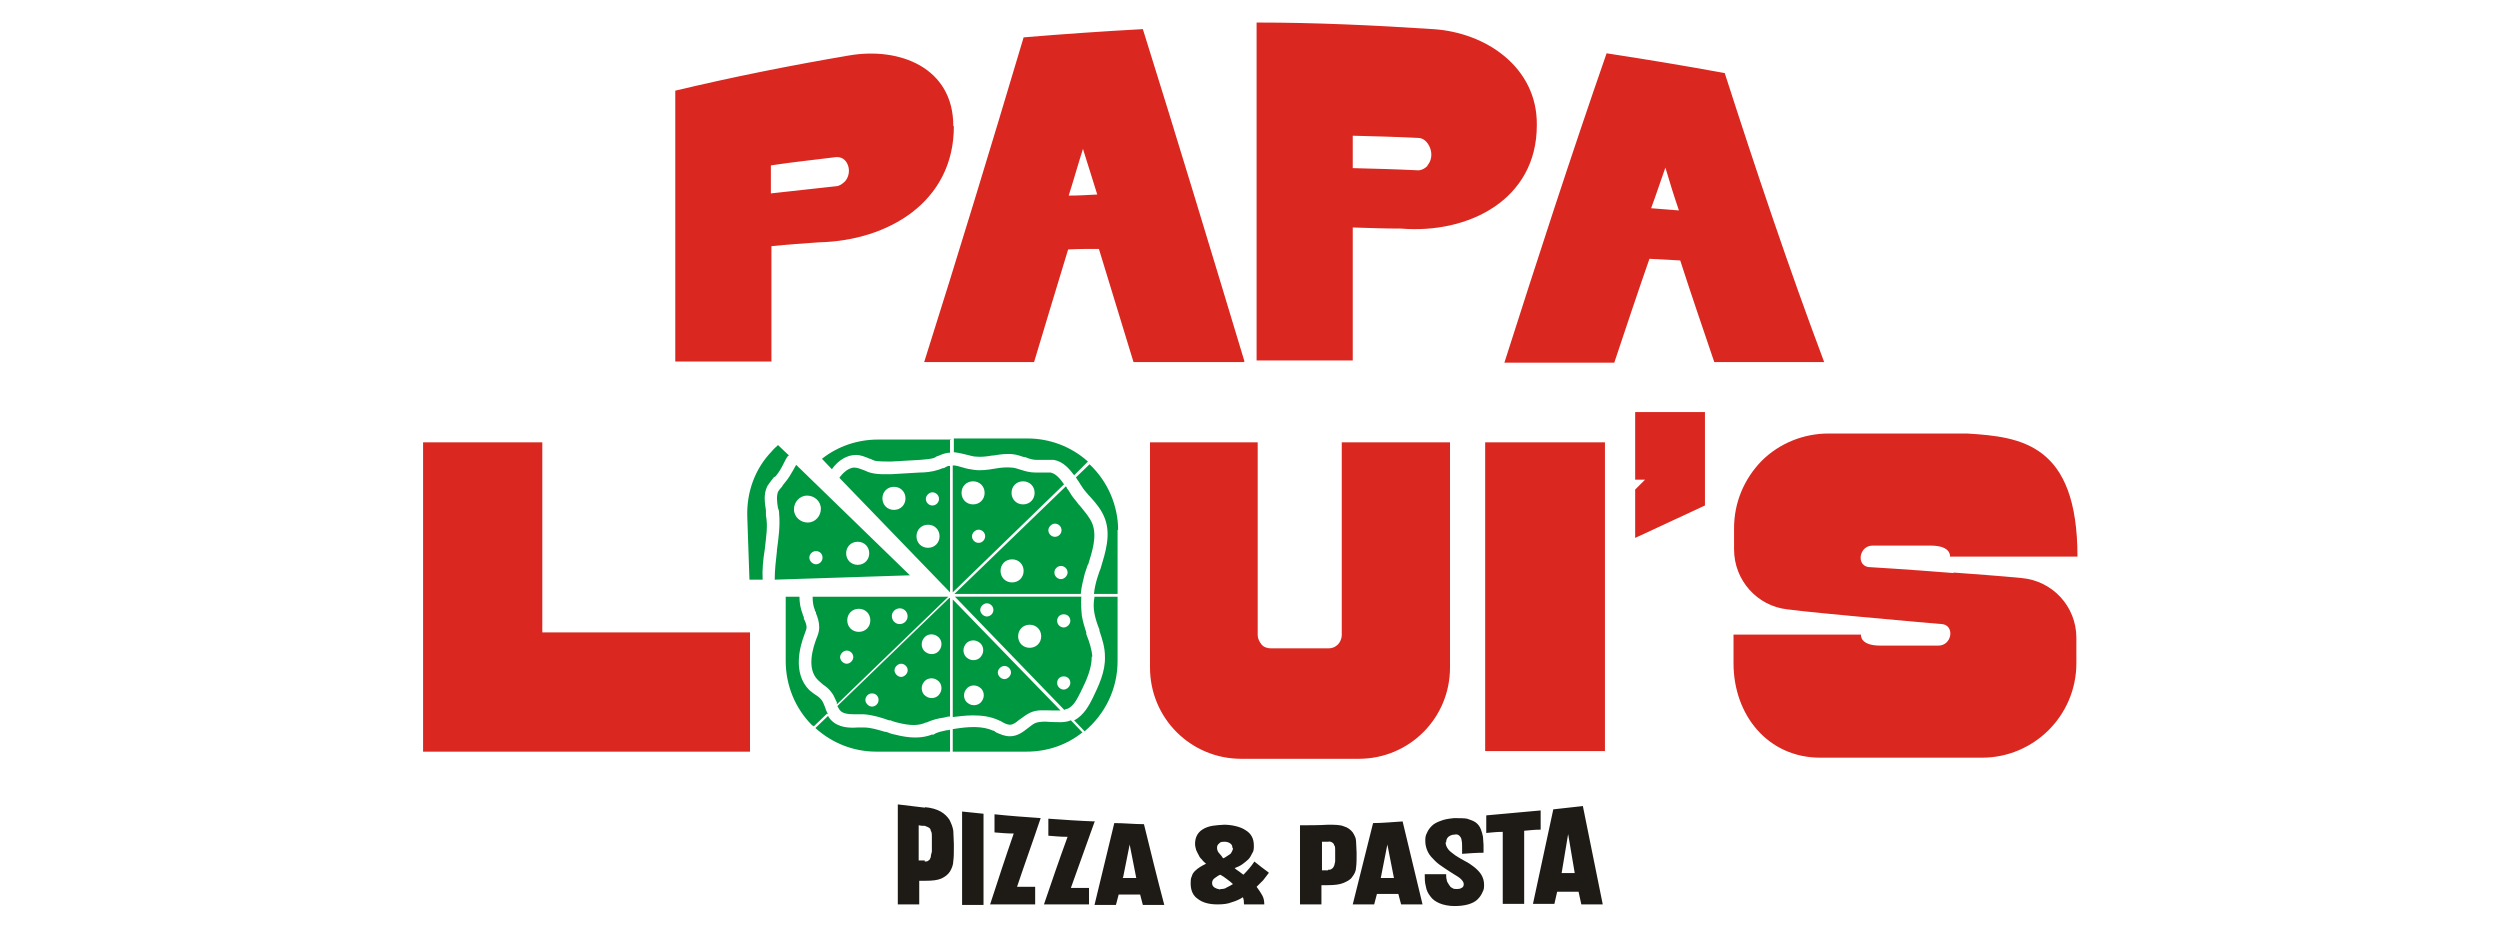
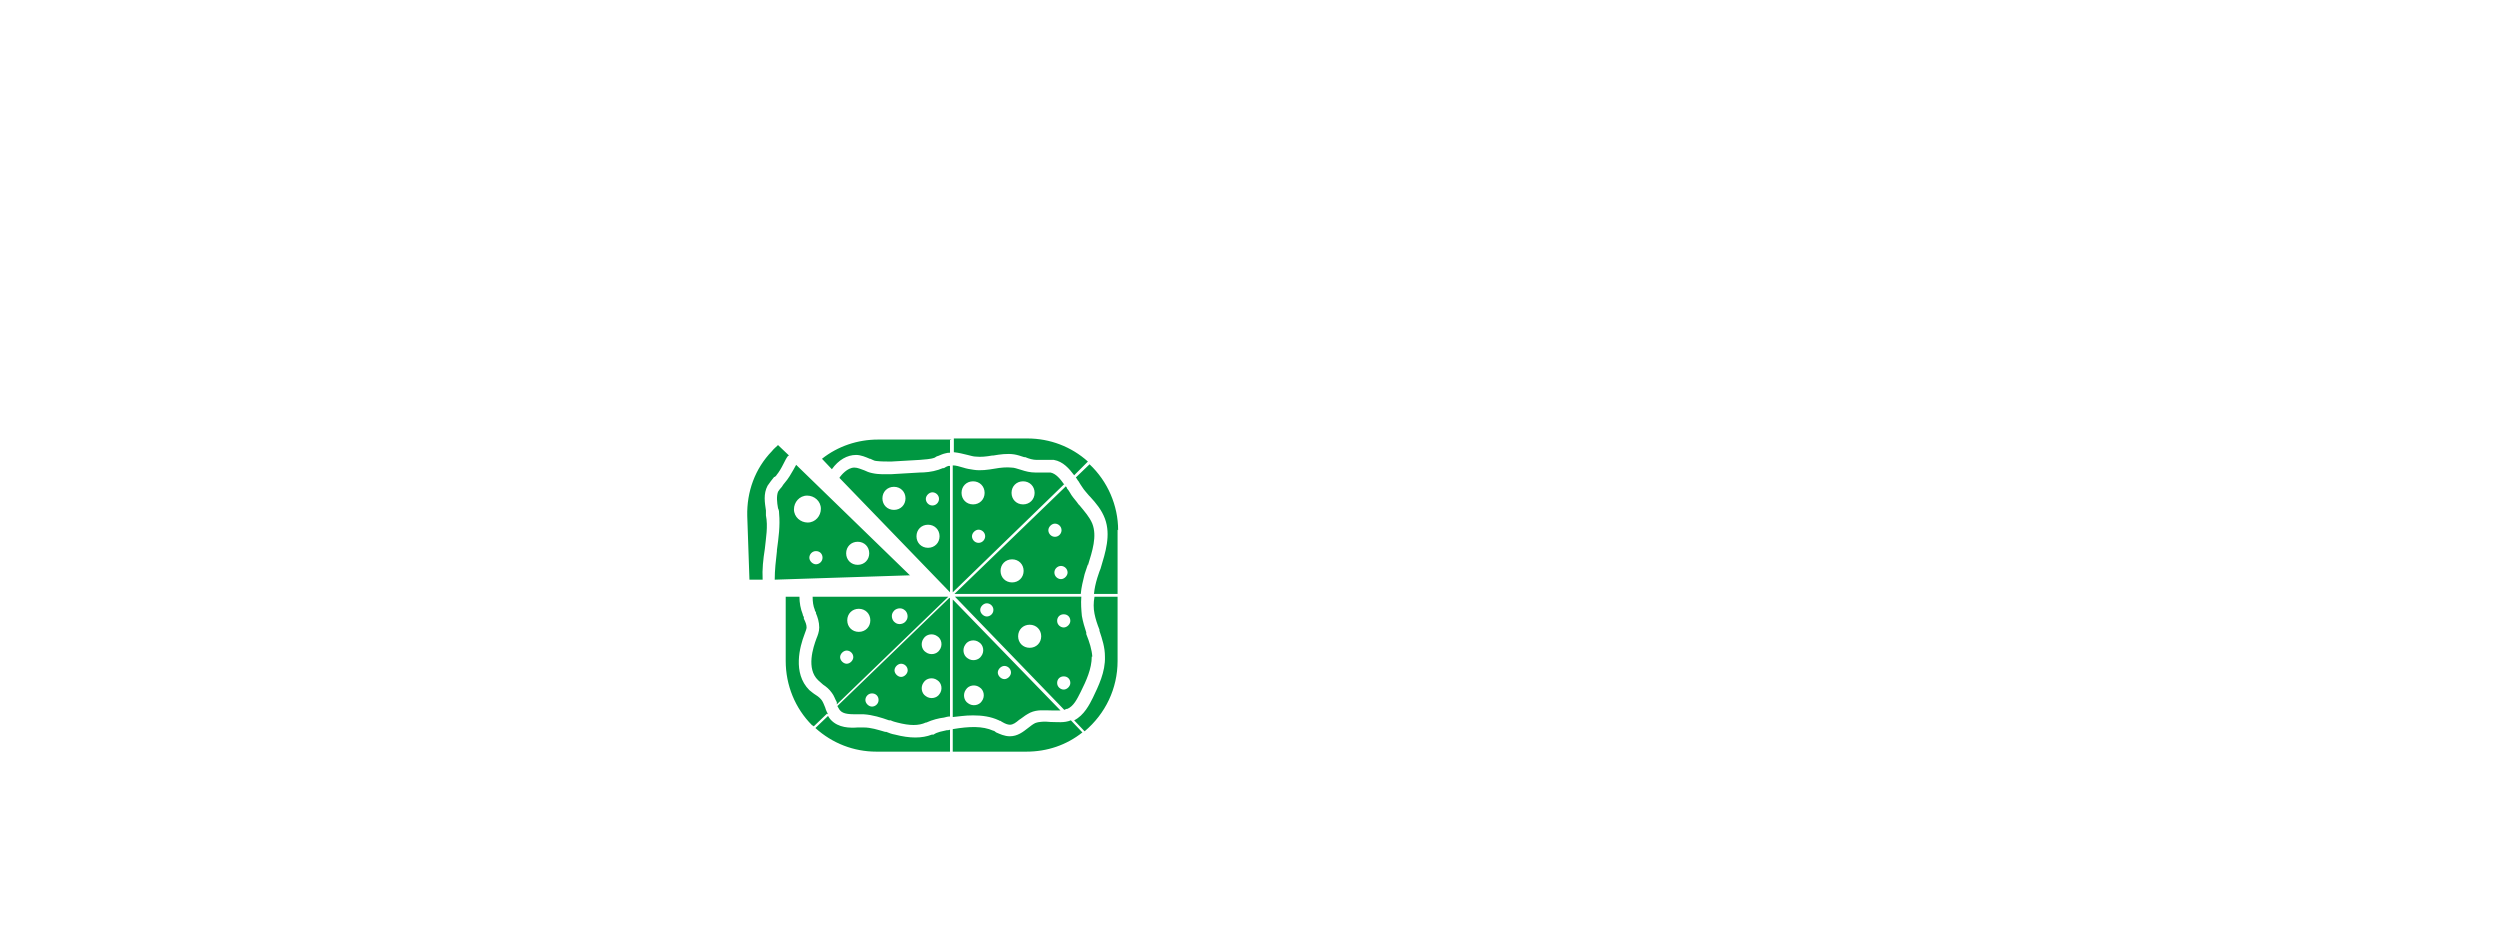
<svg xmlns="http://www.w3.org/2000/svg" id="Layer_1" data-name="Layer 1" version="1.1" viewBox="0 0 455 169">
  <defs>
    <style>
      .cls-1 {
        fill: #da271f;
      }

      .cls-1, .cls-2, .cls-3 {
        stroke-width: 0px;
      }

      .cls-2 {
        fill: #009741;
      }

      .cls-3 {
        fill: #1e1a16;
      }
    </style>
  </defs>
-   <path class="cls-1" d="M173.6,23c0,13.8-12,20.8-24.5,21.1-2.9.2-5.8.4-8.7.7,0,7,0,14,0,21-5.8,0-11.7,0-17.5,0V16.5c10.5-2.5,21-4.6,31.6-6.4,9.2-1.6,19,2.2,19,12.8M226.3,65.9h-20c-2.1-6.9-4.2-13.7-6.3-20.6-1.9,0-3.8,0-5.6.1-2.1,6.8-4.1,13.6-6.2,20.5h-20c6.2-19.6,12.2-39.3,18.1-59.1,7.2-.6,14.4-1.1,21.7-1.5,6.3,20.1,12.4,40.3,18.5,60.5ZM199.7,35.4c-.9-2.8-1.7-5.5-2.6-8.3-.9,2.8-1.7,5.7-2.6,8.5,1.7,0,3.4-.1,5.2-.2ZM279.7,22.8c0,13.6-12.5,19.8-24.7,18.8-2.9,0-5.8-.1-8.8-.2,0,8.1,0,16.2,0,24.2-5.8,0-11.7,0-17.5,0,0-20.5,0-41,0-61.5,10.7,0,21.4.5,32.1,1.2,9.7.6,19,7,18.9,17.4ZM259.8,30.1c.7-.8.9-2,.5-3.1-.4-1.1-1.2-1.9-2.2-1.9-4-.2-7.9-.3-11.9-.4,0,2,0,3.9,0,5.9,4,.1,7.9.2,11.9.4.6,0,1.2-.3,1.7-.8ZM332,65.9h-20c-2.1-6.2-4.2-12.3-6.2-18.5-1.9-.1-3.7-.2-5.6-.3-2.2,6.3-4.3,12.6-6.4,18.9h-20c6-18.8,12.1-37.6,18.6-56.3,7.2,1.1,14.4,2.3,21.5,3.6,5.7,17.7,11.6,35.3,18.1,52.6ZM305.6,38.4c-.9-2.6-1.7-5.2-2.5-7.9-.9,2.5-1.7,5-2.6,7.4,1.7.1,3.4.3,5.1.4ZM153.8,33c.7-.8.9-2,.5-3-.4-1-1.2-1.5-2.2-1.4-3.9.5-7.9.9-11.8,1.5,0,1.7,0,3.4,0,5.1,3.9-.4,7.9-.9,11.8-1.3.6,0,1.2-.4,1.7-.9h0Z" />
-   <path class="cls-3" d="M168.3,146.9c1.2.1,2.2.4,2.9.8.7.4,1.2.9,1.6,1.5.3.6.6,1.3.7,2,0,.7.1,1.6.1,2.4,0,.3,0,.4,0,.7,0,.9,0,1.7-.1,2.4,0,.7-.3,1.4-.6,1.9-.3.5-.9,1-1.6,1.3-.7.3-1.6.4-2.9.4-.5,0-.7,0-1.1,0,0,1.4,0,2.8,0,4.3h-3.9v-18.2c1.7.2,3.4.4,5,.6M175.1,147.7c1.3.1,2.6.3,3.9.4,0,5.5,0,11,0,16.6-1.3,0-2.6,0-3.9,0,0-5.6,0-11.3,0-16.9ZM189.4,148.9c-1.4,4.2-2.9,8.3-4.3,12.5,1.3,0,2,0,3.3,0,0,1.3,0,1.9,0,3.2-2.7,0-5.5,0-8.2,0,1.4-4.3,2.8-8.6,4.3-12.9-1.4,0-2.1-.1-3.5-.2,0-1.3,0-2,0-3.3,2.8.3,5.6.5,8.5.7ZM199.2,149.6c-1.4,4-2.9,8-4.3,12,1.3,0,2,0,3.3,0,0,1.2,0,1.8,0,3-2.7,0-5.5,0-8.2,0,1.4-4.1,2.8-8.2,4.3-12.3-1.4,0-2.1-.1-3.5-.2,0-1.2,0-1.9,0-3.1,2.8.2,5.6.4,8.5.5ZM208.2,150c1.2,4.9,2.4,9.8,3.7,14.7-1.3,0-2.6,0-3.9,0-.2-.7-.3-1.1-.5-1.9-1.6,0-2.3,0-3.9,0-.2.8-.3,1.1-.5,1.9-1.3,0-2.6,0-3.9,0,1.2-5,2.4-9.9,3.6-14.9,1.8,0,3.6.2,5.4.2ZM204.3,159.8c1,0,1.5,0,2.5,0-.4-2-.8-4-1.2-6.1-.4,2-.8,4-1.2,6ZM230.9,158.9c-.3.4-.7.9-1,1.3-.4.4-.8.8-1.2,1.2.4.5.7,1,1,1.5.3.5.4,1.1.4,1.7h-3.7c0-.4,0-.9-.2-1.3-.6.4-1.3.7-2,.9-.7.3-1.6.4-2.6.4-1.5,0-2.7-.3-3.6-1-.9-.6-1.3-1.6-1.3-2.8,0-.5,0-.9.2-1.3.1-.4.3-.7.6-1,.3-.3.6-.5.9-.7.3-.2.7-.4,1.1-.6-.2-.2-.5-.4-.7-.7-.2-.2-.5-.5-.6-.8-.2-.3-.3-.6-.5-1-.1-.4-.2-.7-.2-1.1,0-1.1.4-2,1.3-2.6,1.2-.8,2.6-.8,4-.9,1.2,0,2.9.3,3.9,1,1,.6,1.5,1.5,1.5,2.8,0,.5,0,1-.3,1.4-.2.4-.4.8-.7,1.1-.3.3-.7.6-1.1.9-.4.3-.9.5-1.4.7.2.2.5.4.8.6.3.2.5.4.8.6.8-.8,1.4-1.5,2-2.4,1,.8,1.5,1.2,2.6,2ZM222.1,161.8c.4,0,.8,0,1.2-.3.4-.2.8-.4,1.1-.6-.3-.3-.7-.6-1.1-.9-.4-.3-.8-.6-1.2-.8-.3.1-.6.3-1,.6-.3.2-.5.5-.5.9,0,.3.1.6.4.8.3.2.6.3,1.1.4ZM224.3,154.3c0-.3-.1-.6-.4-.8-.3-.2-.6-.3-1-.3-.4,0-.8,0-1,.3-.3.2-.4.5-.4.8s.1.7.4,1c.3.3.5.6.7.9.2,0,.4-.2.6-.3.2-.1.4-.3.6-.4.2-.1.3-.3.4-.5.1-.2.2-.4.2-.6ZM241.7,150.1c1.2,0,2.2,0,2.9.3.7.2,1.2.6,1.6,1.1.3.5.6,1,.6,1.6,0,.6.1,1.3.1,2.1v.6c0,.7,0,1.4-.1,2.1,0,.6-.3,1.2-.7,1.7-.3.5-.9.8-1.6,1.1-.7.3-1.7.4-2.9.4-.5,0-.7,0-1.1,0,0,1.4,0,2.1,0,3.5-1.3,0-2.6,0-3.9,0,0-4.8,0-9.6,0-14.4,1.7,0,3.4,0,5.1-.1ZM241.7,158.3c.3,0,.5,0,.7-.2.2-.1.3-.3.4-.5s.1-.5.2-.8c0-.3,0-.7,0-1.1,0-.4,0-.8,0-1.1,0-.3,0-.6-.2-.8,0-.2-.2-.4-.4-.5-.2-.1-.4-.2-.7-.1-.5,0-.7,0-1.1,0,0,1.7,0,3.5,0,5.2.5,0,.7,0,1.1,0ZM255.3,149.6c1.2,5,2.4,10,3.6,15-1.3,0-2.6,0-3.9,0-.2-.8-.3-1.1-.5-1.9-1.6,0-2.3,0-3.9,0-.2.8-.3,1.1-.5,1.9-1.3,0-2.6,0-3.9,0,1.2-4.9,2.5-9.9,3.7-14.8,1.8,0,3.6-.2,5.4-.3ZM251.3,159.8c1,0,1.5,0,2.4,0-.4-2-.8-4.1-1.2-6.1-.4,2-.8,4.1-1.2,6.1ZM263.1,153.3c0,.5.2.9.5,1.3.3.4.8.7,1.3,1.1.5.3,1.1.7,1.7,1,.6.3,1.2.7,1.7,1.1.5.4,1,.9,1.3,1.4.3.5.5,1.1.5,1.8,0,.5,0,.9-.3,1.4-.2.5-.5.9-.9,1.3-.4.4-1,.7-1.7.9-.7.2-1.5.3-2.5.3s-2-.2-2.7-.5c-.7-.3-1.3-.7-1.7-1.3-.4-.5-.7-1.1-.8-1.8-.2-.7-.2-1.4-.2-2.2,1.3,0,2.6,0,3.9,0,0,.4,0,.7.1,1,0,.3.2.6.4.9.2.3.3.5.6.6.2.2.5.2.8.2.3,0,.6,0,.9-.2.3-.1.4-.4.4-.7,0-.3-.2-.6-.5-.9-.3-.3-.8-.6-1.3-.9-.5-.3-1.1-.7-1.7-1.1-.6-.4-1.2-.8-1.7-1.3-.5-.5-1-1-1.3-1.6-.3-.6-.5-1.3-.5-2,0-.5,0-1,.3-1.5.2-.5.5-.9.9-1.3.4-.4,1-.7,1.6-.9.7-.3,1.5-.4,2.4-.5,1,0,1.8,0,2.4.1.6.2,1.2.4,1.6.7.4.3.7.7.9,1.2.2.5.3.9.4,1.4,0,.5.1,1,.1,1.5,0,.5,0,1,0,1.4-1.3,0-2.6.1-3.9.2,0-.4,0-.9,0-1.3,0-.4,0-.8-.1-1.2,0-.3-.2-.6-.4-.8-.2-.2-.5-.3-.9-.2-.5,0-.8.2-1.1.4-.3.3-.4.6-.4,1ZM280.4,147.6c0,1.4,0,2,0,3.4-1.2,0-1.8.1-3,.2,0,4.4,0,8.9,0,13.3-1.3,0-2.6,0-3.9,0,0-4.4,0-8.7,0-13.1-1.2,0-1.8.1-3,.2,0-1.3,0-1.9,0-3.2,3.3-.3,6.6-.6,9.9-.9ZM288.1,146.8c1.2,5.9,2.4,11.9,3.6,17.8-1.3,0-2.6,0-3.9,0-.2-.9-.3-1.4-.5-2.3-1.6,0-2.3,0-3.9,0-.2.9-.3,1.3-.5,2.2-1.3,0-2.6,0-3.9,0,1.2-5.7,2.5-11.5,3.7-17.2,1.8-.2,3.6-.4,5.4-.6ZM284.2,158.9c1,0,1.5,0,2.4,0-.4-2.4-.8-4.8-1.2-7.1-.4,2.4-.8,4.8-1.2,7.2ZM168.3,156.8c.3,0,.5,0,.7-.2.2-.1.3-.3.4-.6,0-.3.1-.6.2-1,0-.4,0-.8,0-1.4,0-.5,0-1,0-1.4,0-.4,0-.7-.2-1,0-.3-.2-.5-.4-.6-.2-.1-.4-.2-.7-.3-.5,0-.7,0-1.1-.1,0,2.1,0,4.3,0,6.4.5,0,.7,0,1.1,0Z" />
-   <path class="cls-1" d="M263.9,80.5v41c0,9.2-7.4,16.6-16.6,16.6h-21.4c-9.2,0-16.6-7.4-16.6-16.6v-41h19.6v35.1c0,.6.3,1.2.7,1.7s1.1.7,1.7.7h10.5c.6,0,1.2-.2,1.7-.7.4-.4.7-1.1.7-1.7v-35.1h19.6ZM270.3,136.7h21.8v-56.2h-21.8v56.2ZM310.3,75.1v16.9l-12.7,5.9v-8.8l1.8-1.8h-1.8v-12.3h12.7ZM355.5,104.2c3.9.3,8.3.6,12.4,1,5.7.5,10,5.2,10,10.9v4.6c0,9.5-7.7,17.2-17.2,17.2h-29.4c-9.5,0-15.8-7.7-15.8-17.2v-5.2h23.2s-.3,2,3.5,2h10.6c2.4,0,3-3.5.8-3.9,0,0-7.2-.6-15.6-1.4-4.2-.4-8.7-.8-12.7-1.3-5.5-.6-9.7-5.3-9.7-10.9v-3.9c0-4.6,1.8-8.9,5-12.2,3.2-3.2,7.6-5,12.2-5h25.2c9.9.6,20.1,1.9,20.1,22.4h-23.2s.3-2-3.5-2h-10.6c-2.4,0-3,3.5-.8,3.9,0,0,6.9.4,15.6,1.1ZM136.5,115.1v21.7h-59.5v-56.3h21.7v34.6h37.8Z" />
  <path class="cls-2" d="M179.2,89.7c0-1.2-.9-2.1-2.1-2.1s-2.1.9-2.1,2.1.9,2.1,2.1,2.1,2.1-.9,2.1-2.1M186.3,103.9c0-1.2-.9-2.1-2.1-2.1s-2.1.9-2.1,2.1.9,2.1,2.1,2.1,2.1-.9,2.1-2.1ZM188.3,89.7c0-1.2-.9-2.1-2.1-2.1s-2.1.9-2.1,2.1.9,2.1,2.1,2.1,2.1-.9,2.1-2.1ZM189.5,115.8c0-1.2-.9-2.1-2.1-2.1s-2.1.9-2.1,2.1.9,2.1,2.1,2.1,2.1-.9,2.1-2.1ZM194.8,113c0-.7-.5-1.2-1.2-1.2s-1.2.5-1.2,1.2.6,1.2,1.2,1.2,1.2-.6,1.2-1.2ZM194.8,124.3c0-.7-.5-1.2-1.2-1.2s-1.2.5-1.2,1.2.6,1.2,1.2,1.2,1.2-.6,1.2-1.2ZM180.8,111c0-.7-.6-1.2-1.2-1.2s-1.2.6-1.2,1.2.6,1.2,1.2,1.2,1.2-.5,1.2-1.2ZM184,122.4c0-.7-.6-1.2-1.2-1.2s-1.2.6-1.2,1.2.6,1.2,1.2,1.2,1.2-.6,1.2-1.2ZM179.3,97.6c0-.7-.6-1.2-1.2-1.2s-1.2.6-1.2,1.2.5,1.2,1.2,1.2,1.2-.6,1.2-1.2ZM193.2,96.5c0-.7-.6-1.2-1.2-1.2s-1.2.6-1.2,1.2.5,1.2,1.2,1.2,1.2-.6,1.2-1.2ZM194.3,104.2c0-.7-.6-1.2-1.2-1.2s-1.2.5-1.2,1.2.6,1.2,1.2,1.2,1.2-.6,1.2-1.2ZM178.6,119.4c.6-.8.4-2-.4-2.5-.8-.6-2-.4-2.5.4-.6.8-.4,2,.4,2.5.8.6,2,.4,2.5-.4ZM178.7,127.6c.6-.8.4-2-.4-2.5-.8-.6-2-.4-2.5.4-.6.8-.4,2,.4,2.5.8.6,2,.4,2.5-.4ZM164.8,90.7c0-1.2-.9-2.1-2.1-2.1s-2.1.9-2.1,2.1.9,2.1,2.1,2.1,2.1-.9,2.1-2.1ZM171,97.6c0-1.2-.9-2.1-2.1-2.1s-2.1.9-2.1,2.1.9,2.1,2.1,2.1,2.1-.9,2.1-2.1ZM158.4,112.9c0-1.2-.9-2.1-2.1-2.1s-2.1.9-2.1,2.1.9,2.1,2.1,2.1,2.1-.9,2.1-2.1ZM155.3,119.6c0-.7-.6-1.2-1.2-1.2s-1.2.6-1.2,1.2.6,1.2,1.2,1.2,1.2-.6,1.2-1.2ZM158.2,100.7c0-1.2-.9-2.1-2.1-2.1s-2.1.9-2.1,2.1.9,2.1,2.1,2.1,2.1-.9,2.1-2.1ZM149.7,101.5c0-.7-.5-1.2-1.2-1.2s-1.2.6-1.2,1.2.6,1.2,1.2,1.2,1.2-.5,1.2-1.2ZM159.9,127.4c0-.7-.5-1.2-1.2-1.2s-1.2.6-1.2,1.2.6,1.2,1.2,1.2,1.2-.5,1.2-1.2ZM165.2,122c0-.7-.6-1.2-1.2-1.2s-1.2.6-1.2,1.2.6,1.2,1.2,1.2,1.2-.6,1.2-1.2ZM170.9,90.8c0-.7-.6-1.2-1.2-1.2s-1.2.6-1.2,1.2.5,1.2,1.2,1.2,1.2-.6,1.2-1.2ZM171,118.3c.6-.8.4-2-.4-2.5-.8-.6-2-.4-2.5.4-.6.8-.4,2,.4,2.5.8.6,2,.4,2.5-.4ZM171,126.3c.6-.8.4-2-.4-2.5-.8-.6-2-.4-2.5.4-.6.8-.4,2,.4,2.5.8.6,2,.4,2.5-.4ZM164.9,113c.5-.6.3-1.6-.3-2-.6-.5-1.6-.3-2,.3-.5.6-.3,1.6.3,2,.6.5,1.6.3,2-.3ZM149.4,92.6c0-1.4-1.2-2.4-2.5-2.4-1.4,0-2.4,1.2-2.4,2.5,0,1.4,1.2,2.4,2.5,2.4,1.4,0,2.4-1.2,2.4-2.5ZM172.9,79.9v2.5c-.3,0-.5,0-.8.1-.5.1-.9.3-1.4.5-.2,0-.4.2-.6.3-.8.3-1.8.3-2.7.4l-5.2.3c-.9,0-1.9,0-2.7-.1-.4,0-.8-.3-1.1-.4h-.1c-.7-.3-1.6-.7-2.5-.7-1.6,0-3.2.9-4.4,2.6l-1.8-1.9c2.9-2.3,6.5-3.5,10.2-3.5h13.4ZM172.6,108.6l-20.3,19.6c0,0,0-.1,0-.2v-.2c-.3-.5-.5-1.2-.9-1.7-.5-.7-1-1.1-1.6-1.5h0c-.3-.3-.6-.5-.9-.8-2.2-2.1-.9-6-.3-7.6.2-.5.5-1.2.5-2,0-1-.3-1.9-.6-2.6v-.2c-.1-.1-.2-.2-.2-.4-.3-.7-.4-1.5-.4-2.4h24.8ZM150.5,129.9l-2.4,2.3s0,0,0,0c0,0-.2-.2-.3-.2-3.1-3.1-4.8-7.3-4.8-11.7v-11.7h2.5c0,1.1.2,2.2.6,3.2,0,.2.1.3.2.5v.3c.3.6.5,1.1.5,1.6,0,.3-.2.7-.4,1.3h0c-.8,2.1-2.2,7,.9,10.1.4.3.7.6,1.2.9.5.3.9.7,1.1,1,.2.3.4.8.6,1.3h0c.1.4.3.8.5,1.2ZM198.7,119.5c0,2.2-1,4.4-2,6.4-.7,1.4-1.3,2.6-2.4,3.1-.2,0-.4.1-.6.2l-19.9-20.6h23c-.1,1.3,0,2.4.1,3.5.2,1.1.5,2.1.8,3v.3c.6,1.5,1,2.8,1.1,4.1ZM203.4,108.6v11.7c0,5-2.2,9.6-6,12.8l-1.9-2c1.8-.9,2.8-2.9,3.4-4.1,1-2.1,2.3-4.7,2.2-7.5,0-1.7-.5-3.2-1-4.7v-.2c-.4-1-.7-1.9-.9-2.9-.2-1-.2-2,0-3.1h4.4ZM172.9,108.9v21.5c-.4,0-.7.1-1.1.2-.9.1-2.1.4-3.2.9h-.1c-1.3.6-2.9.6-5.2,0-.4-.1-.8-.2-1.2-.4h-.3c-1.4-.5-3-1-4.6-1.1-.4,0-.7,0-1.1,0h0c-1.4,0-2.6,0-3.2-.7-.2-.2-.3-.5-.5-.8l20.4-19.7ZM172.9,132.8v4h-13.4c-4.1,0-8-1.5-11.1-4.3l2.3-2.2c.2.3.3.5.5.7,1.4,1.5,3.5,1.5,4.9,1.4.4,0,.7,0,1.1,0,1.3,0,2.5.4,3.9.8h.2c.5.2,1,.4,1.6.5,2.7.7,4.9.7,6.7,0h.3c.7-.5,1.6-.6,2.4-.8h0c.2,0,.4,0,.6-.1ZM197.9,84.1l-2.4,2.4c-.9-1.2-2-2.5-3.7-2.8-.3,0-.7,0-1,0s-.7,0-1.1,0h0c-.3,0-.6,0-1,0-.7,0-1.4-.2-2.1-.5h-.2c-.6-.2-1.2-.4-1.8-.5-1.3-.2-2.6,0-3.8.2h-.2c-1.1.2-2.1.3-3,.2-.5,0-1-.2-1.5-.3h0s0,0,0,0c-.8-.2-1.6-.4-2.5-.5v-2.5h13.4c4.1,0,8,1.5,11,4.2ZM193.7,88.1l-20.3,19.7v-23.1c.6,0,1.2.2,1.9.4.6.2,1.2.3,1.9.4,1.3.2,2.6,0,3.8-.2h0c1.1-.2,2.2-.3,3.1-.2.5,0,1,.2,1.7.4.9.3,1.7.5,2.7.5.5,0,.9,0,1.3,0,.5,0,1,0,1.4,0,1,.2,1.8,1.2,2.5,2.2ZM203.4,96.4v11.7h-4.3c.1-1,.3-1.9.6-2.9.1-.4.3-.8.4-1.2l.2-.5c.9-3,1.9-6.1.8-9.1-.6-1.6-1.6-2.8-2.7-4l-.2-.2c-.4-.5-.9-1-1.2-1.5-.1-.2-.3-.4-.4-.6-.1-.2-.2-.3-.3-.5-.2-.2-.3-.5-.5-.7l2.5-2.4c3.3,3.1,5.2,7.5,5.2,12ZM198,102.7l-.2.6c-.1.4-.3.8-.4,1.2-.3,1.2-.6,2.4-.7,3.6h-23l20.3-19.6c0,.1.2.2.2.4.2.2.3.4.5.7l.3.5c.4.6.9,1.1,1.3,1.7l.2.2c.9,1.1,1.8,2.1,2.3,3.3.9,2.3,0,5-.8,7.6ZM193,129.3c-.5,0-1,0-1.6,0h0c-1.3,0-2.6-.2-3.9.4-.6.3-1.2.7-1.7,1.1l-.3.2c-.6.5-1.1.9-1.7.9-.4,0-.9-.2-1.4-.5h0c0,0-.2-.1-.3-.2,0,0-.2,0-.3-.1-1.5-.7-3.1-.9-4.7-.9s-2.5.2-3.7.3v-21.4l19.7,20.3ZM197,133.3c-2.9,2.3-6.4,3.5-10.2,3.5h-13.4v-4.1c3-.5,5.4-.6,7.4.3h.1c.1.1.3.2.4.3.7.3,1.5.7,2.5.7,1.4,0,2.4-.8,3.3-1.5.5-.4.9-.7,1.3-.9.8-.3,1.8-.3,2.8-.2h0c1.2,0,2.5.2,3.7-.3l2,2.1ZM165.8,104.7l-24.8.8c0-1.7.2-3.5.4-5.2v-.2c.3-2.2.6-4.4.4-6.6,0-.3,0-.6-.2-1-.2-1.1-.3-2.2,0-3,.2-.3.4-.6.7-.9h0c.2-.3.3-.5.5-.7.7-.8,1.2-1.7,1.6-2.4.2-.3.3-.6.5-.9l20.7,20.1ZM143.4,83c-.3.4-.5.8-.8,1.4h0c-.4.8-.8,1.5-1.3,2.1,0,.1-.2.2-.3.3h-.1c-.4.5-.8,1-1.2,1.6-.8,1.5-.5,3.1-.3,4.5v.9c.4,2,0,4.1-.2,6.1h0c-.3,1.9-.5,3.7-.4,5.6h-2.4c0,0-.4-11.6-.4-11.6-.1-4.4,1.4-8.6,4.5-11.8.3-.4.7-.7,1.1-1.1l2,1.9ZM172.9,84.7v23.1l-20.1-20.8s0,0,0-.1c.3-.4,1.4-1.8,2.7-1.8.6,0,1.2.3,1.8.5.4.2.9.4,1.4.5,1.3.3,2.6.2,3.6.2l5.1-.3c.9,0,2.2-.1,3.4-.5.3-.1.5-.2.8-.3h.2c.3-.2.5-.3.8-.4,0,0,.2,0,.3,0Z" />
</svg>